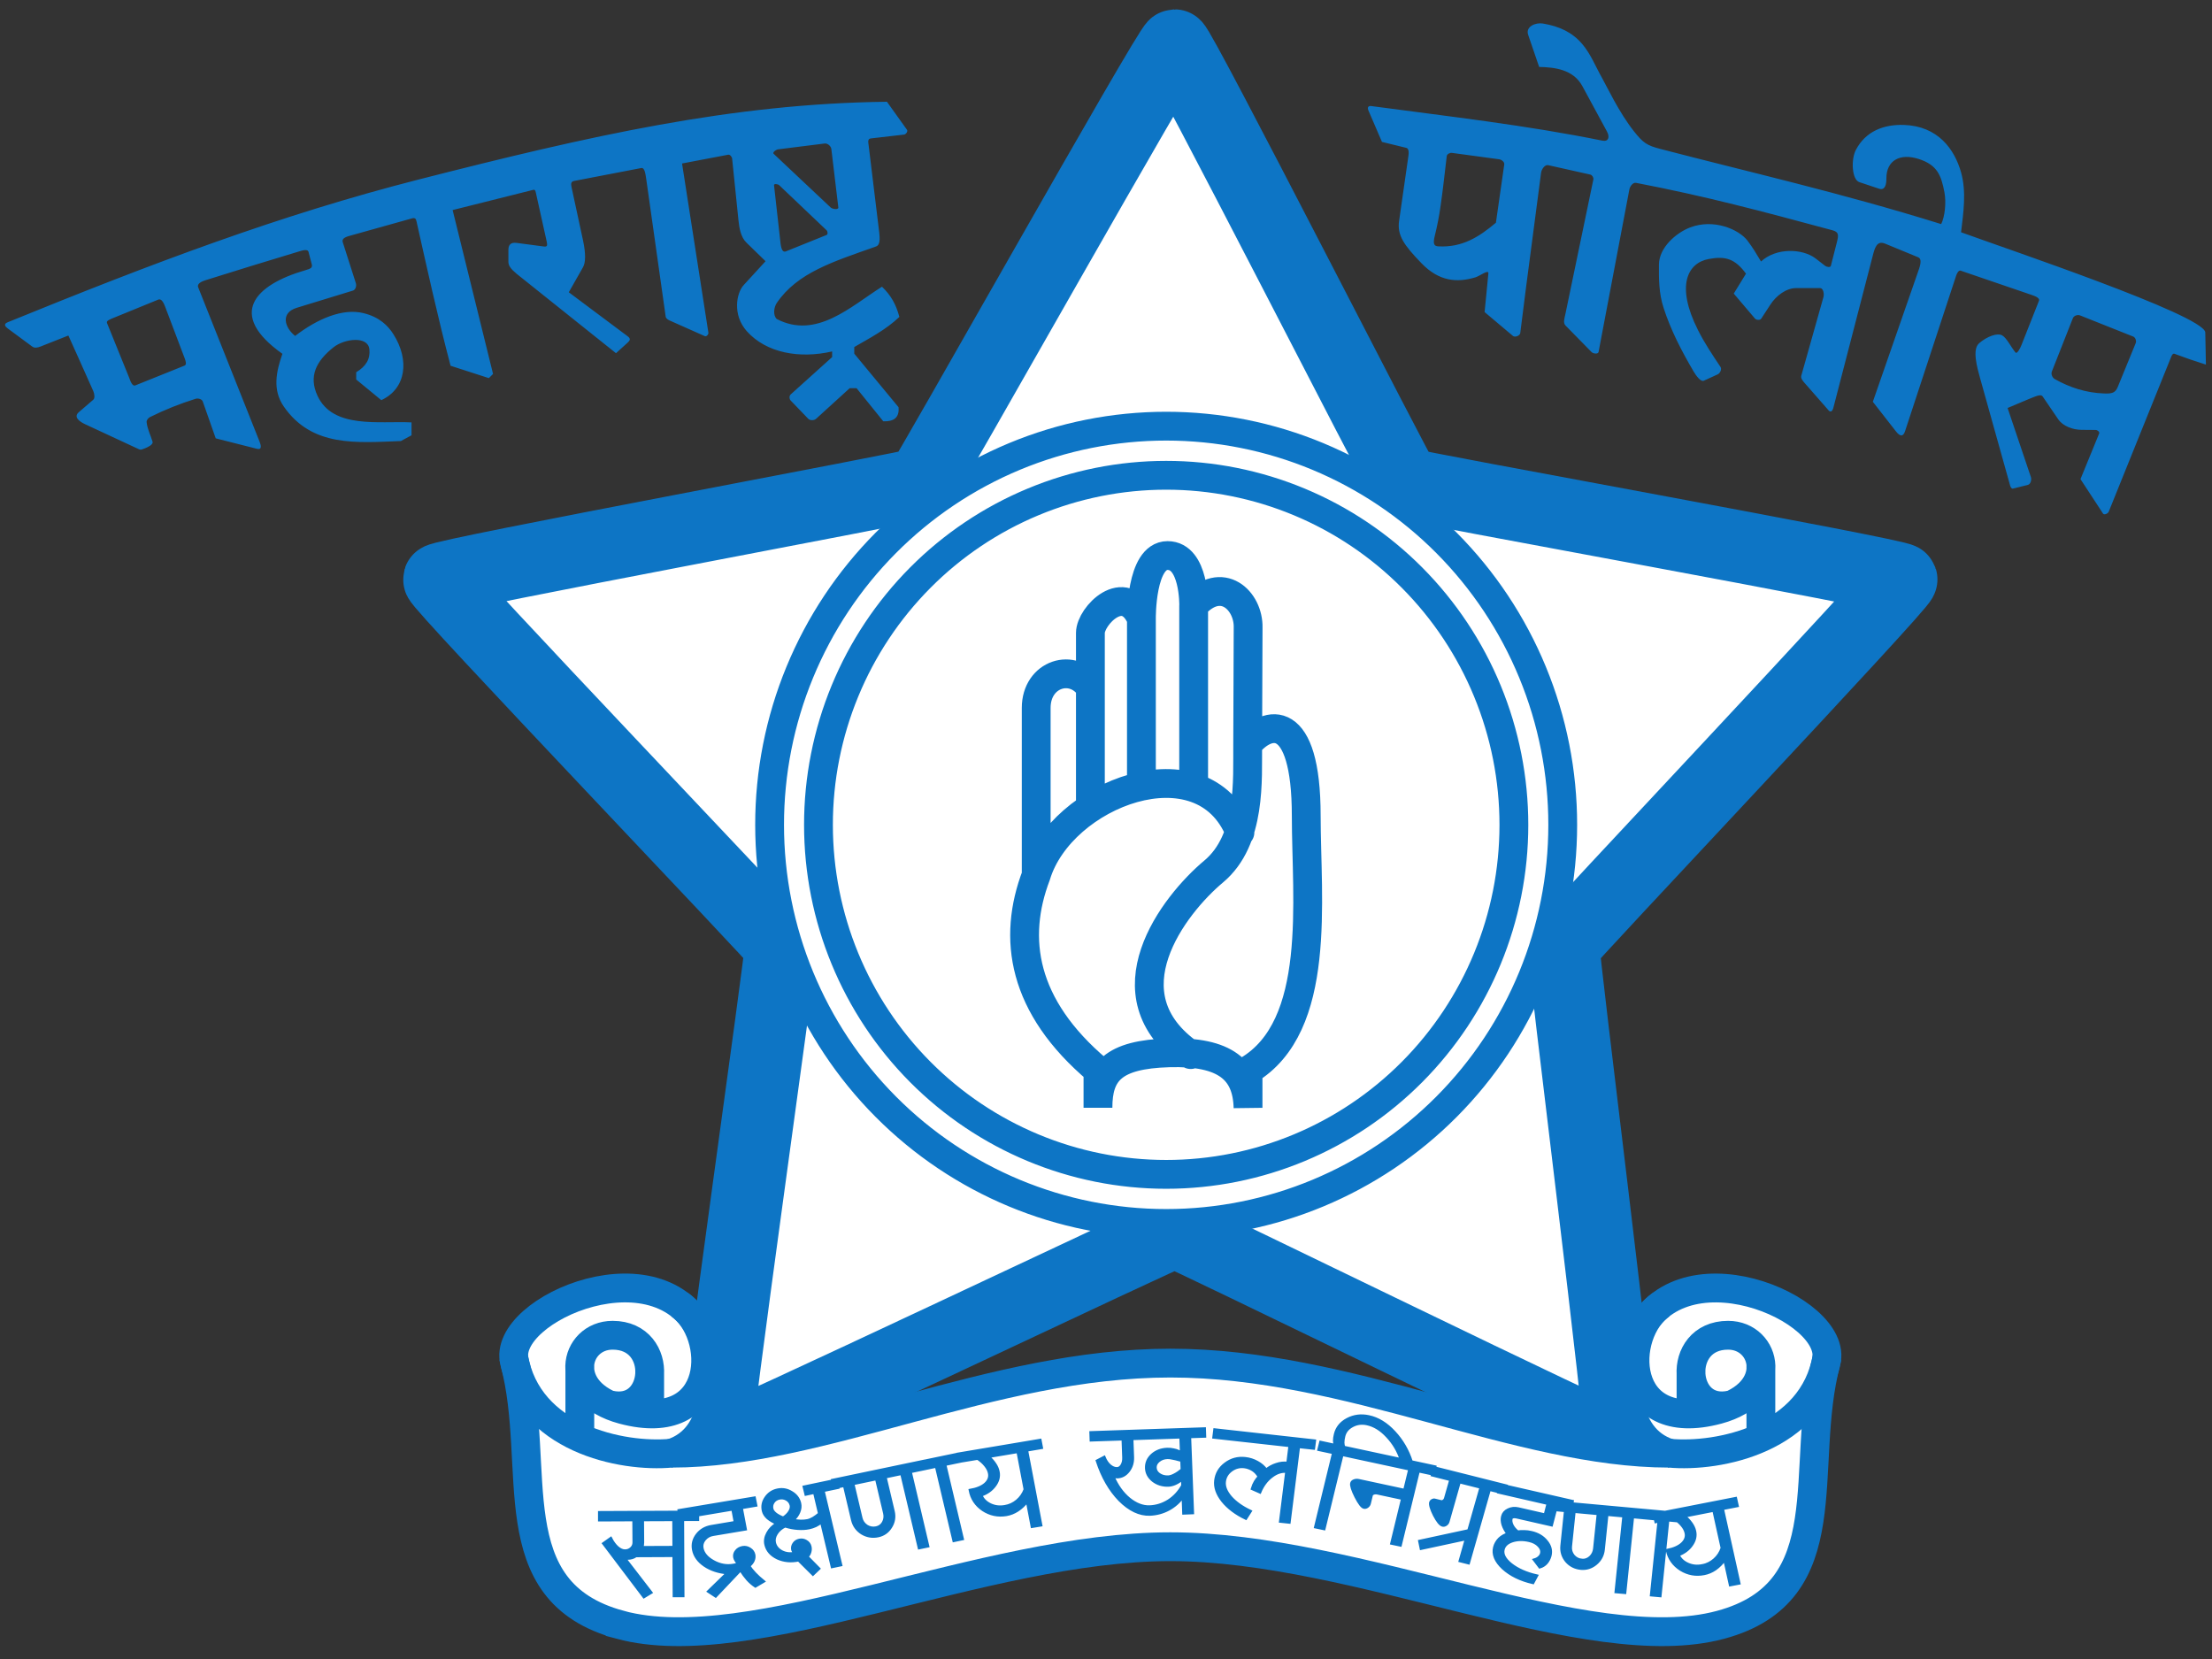
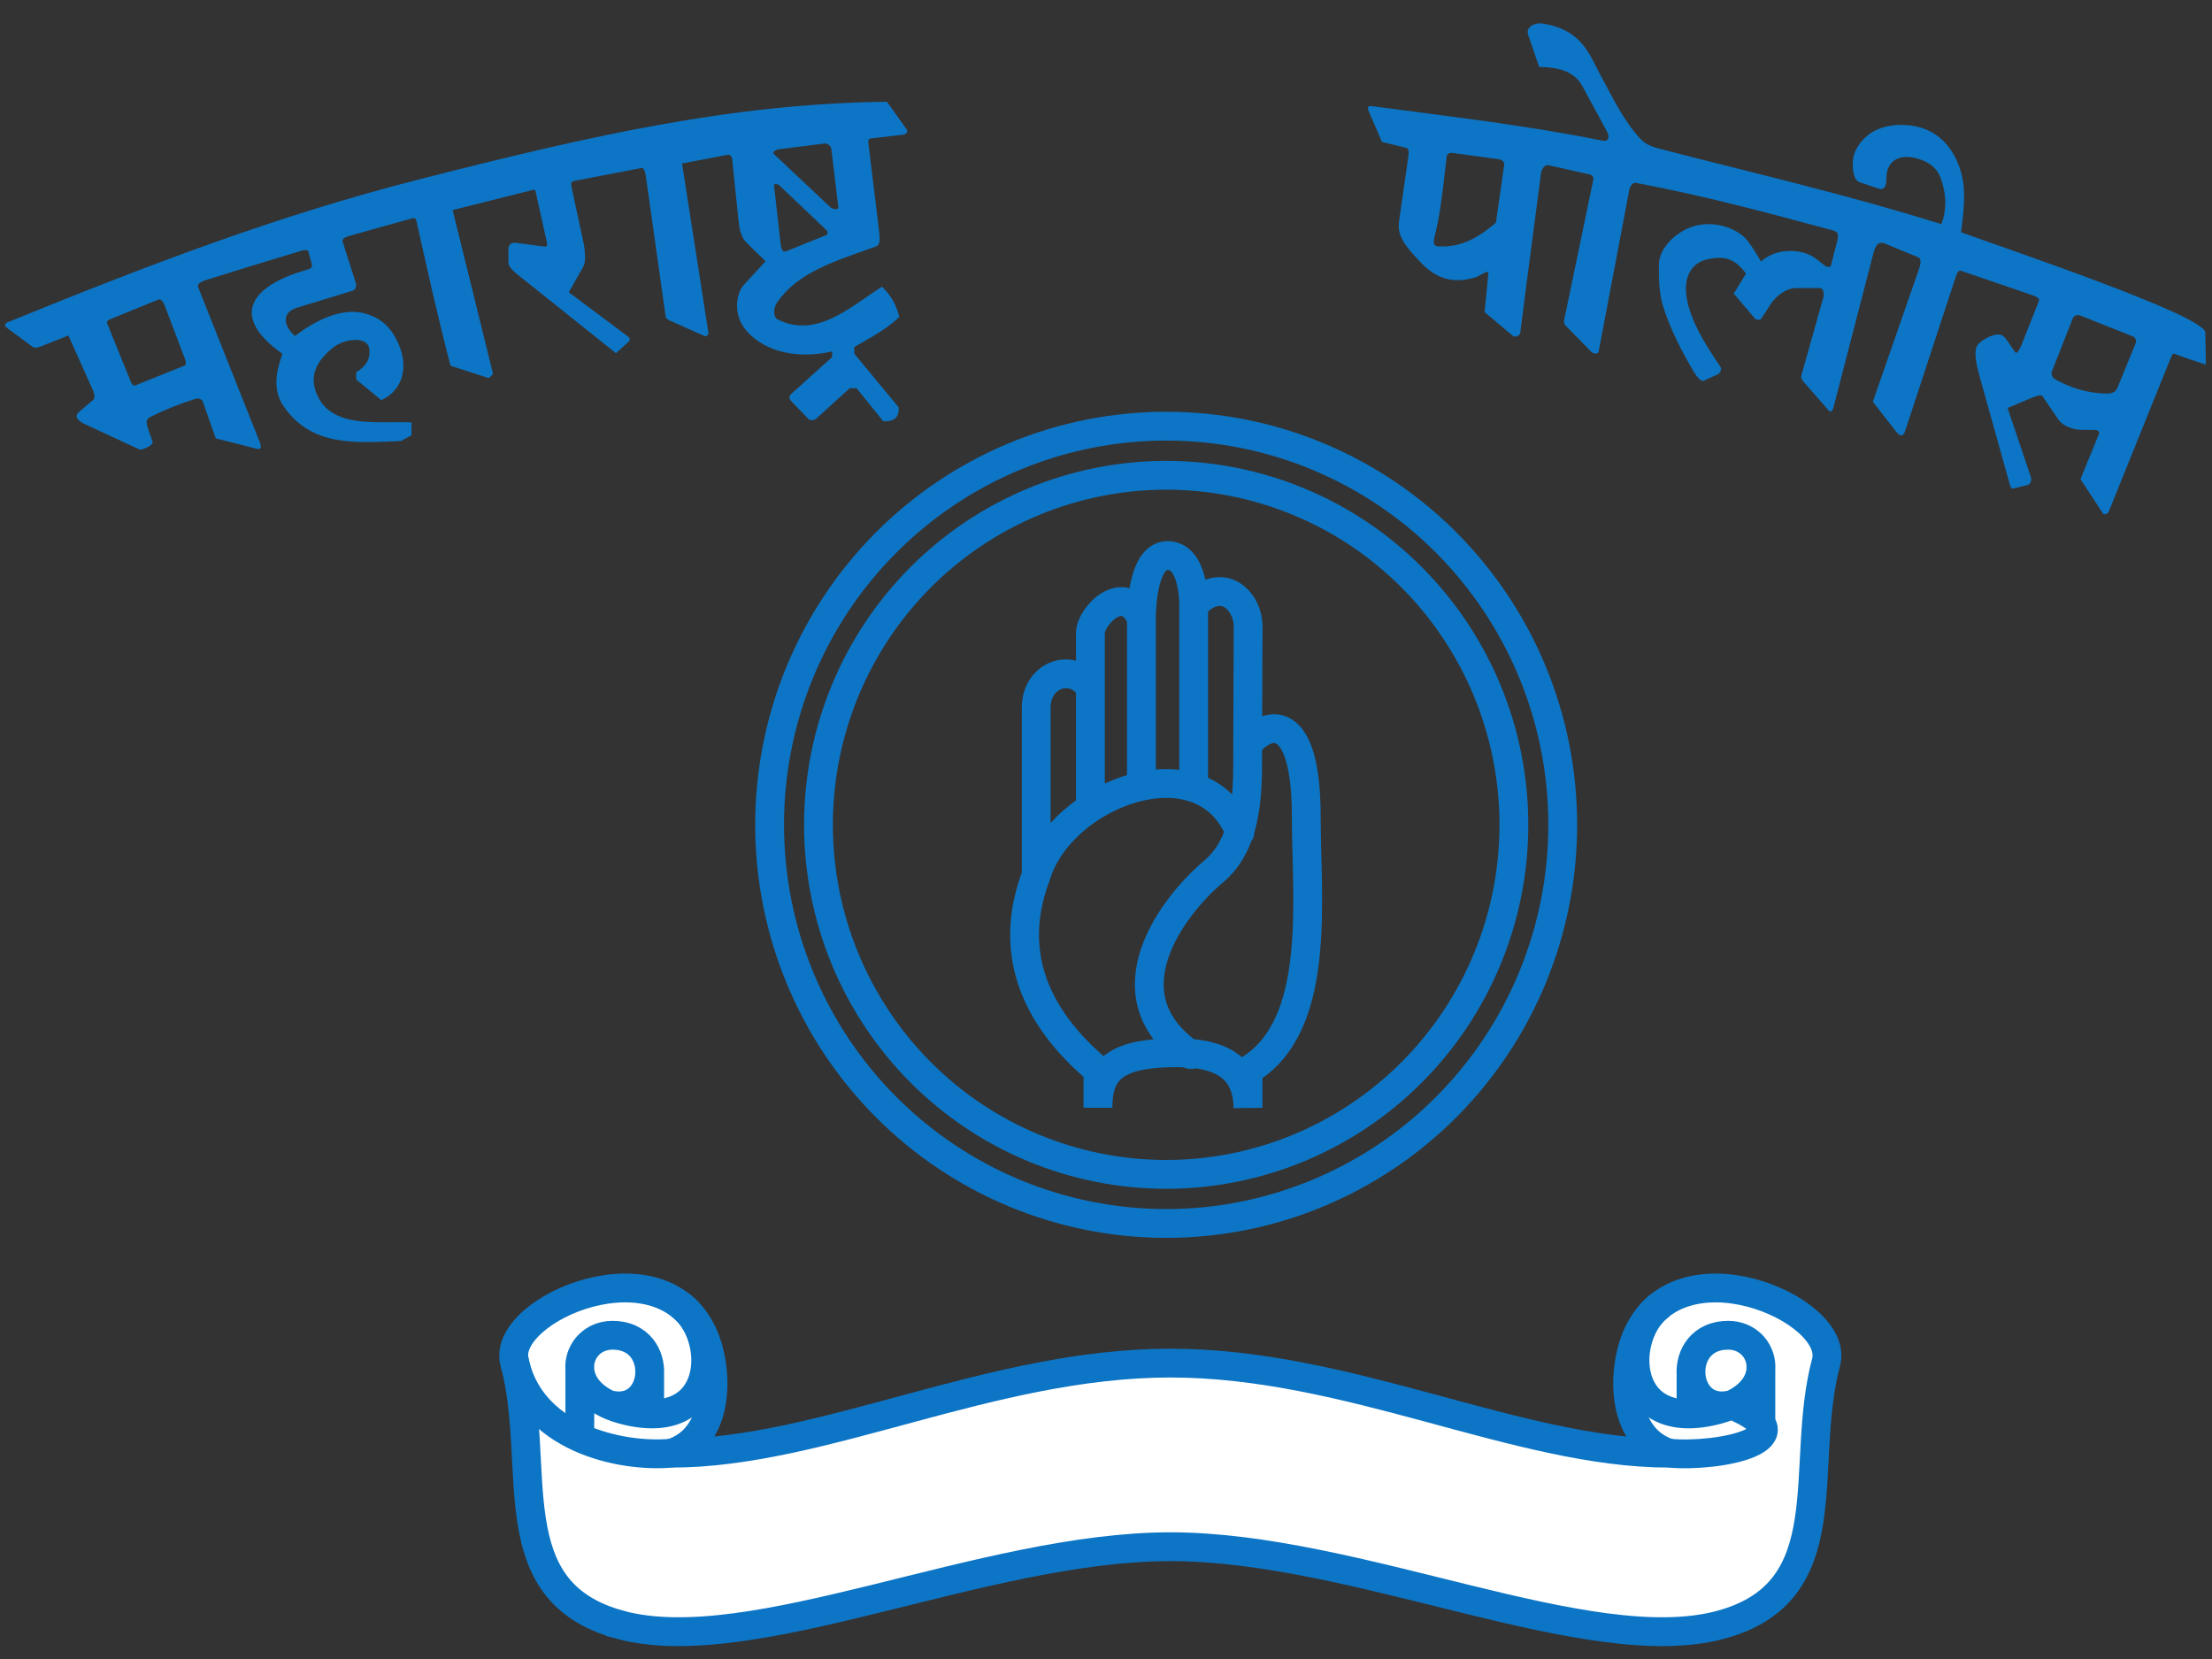
<svg xmlns="http://www.w3.org/2000/svg" width="88" height="66" viewBox="0 0 88 66" fill="none">
  <rect x="0" y="0" width="88" height="66" fill="#333333" stroke="none" />
  <g clip-path="url(#clip0_21_499)">
-     <path d="M64.448 57.423C64.289 57.542 46.932 49.009 46.734 49.009C46.532 49.009 28.658 57.538 28.491 57.423C28.329 57.31 31.119 37.825 31.06 37.635C30.998 37.441 17.41 23.245 17.469 23.049C17.527 22.86 36.489 19.349 36.649 19.233C36.811 19.111 46.531 1.809 46.733 1.805C46.93 1.801 55.738 19.116 55.897 19.234C56.062 19.355 75.579 22.857 75.645 23.05C75.71 23.237 62.267 37.449 62.205 37.636C62.142 37.831 64.608 57.3 64.445 57.424L64.448 57.423Z" fill="white" stroke="#0D75C5" stroke-width="2.864" stroke-linecap="round" stroke-linejoin="bevel" />
-     <path d="M60.227 32.815C60.227 36.503 58.769 40.039 56.175 42.647C53.581 45.255 50.062 46.72 46.394 46.72C42.725 46.72 39.206 45.255 36.612 42.647C34.018 40.039 32.561 36.503 32.561 32.815C32.56 30.989 32.918 29.18 33.613 27.493C34.308 25.806 35.327 24.273 36.612 22.981C37.896 21.69 39.421 20.666 41.099 19.967C42.778 19.268 44.577 18.908 46.394 18.908C48.21 18.908 50.009 19.268 51.688 19.967C53.366 20.666 54.891 21.69 56.175 22.981C57.46 24.273 58.479 25.806 59.174 27.493C59.869 29.18 60.227 30.989 60.227 32.815ZM62.17 32.815C62.17 37.021 60.508 41.054 57.549 44.028C54.59 47.002 50.578 48.673 46.394 48.673C42.209 48.673 38.197 47.002 35.238 44.028C32.279 41.054 30.617 37.021 30.617 32.815C30.616 30.732 31.024 28.669 31.817 26.745C32.61 24.821 33.772 23.073 35.237 21.6C36.702 20.127 38.441 18.959 40.356 18.161C42.27 17.364 44.322 16.954 46.394 16.954C48.465 16.954 50.517 17.364 52.431 18.161C54.346 18.959 56.085 20.127 57.55 21.6C59.015 23.073 60.177 24.821 60.97 26.745C61.763 28.669 62.171 30.732 62.17 32.815ZM47.487 24.091V31.246V24.091ZM45.409 24.61V31.214V24.61ZM43.379 27.36V31.989V27.36ZM49.636 29.619C49.622 30.988 49.797 33.405 48.283 34.671C46.691 36.003 43.934 39.569 47.369 41.955M41.223 34.819C42.21 31.564 47.843 29.414 49.328 33.116L41.223 34.819ZM43.68 44.071V42.579C40.657 40.032 40.269 37.324 41.223 34.82V28.164C41.223 26.794 42.706 26.345 43.379 27.36V25.18C43.379 24.501 44.753 23.09 45.409 24.61C45.409 24.61 45.376 22.101 46.45 22.101C47.525 22.101 47.489 24.092 47.489 24.092C48.596 22.859 49.681 23.889 49.654 24.971L49.636 29.619C50.403 28.652 51.966 28.267 51.966 32.46C51.966 35.778 52.606 40.827 49.651 42.579V44.072C49.613 42.571 48.745 41.819 46.506 41.884C44.269 41.947 43.68 42.652 43.68 44.071Z" fill="white" />
    <path d="M47.487 24.091V31.246M45.409 24.61V31.214M45.409 24.61C44.753 23.09 43.379 24.501 43.379 25.18V27.36M45.409 24.61C45.409 24.61 45.376 22.101 46.45 22.101C47.525 22.101 47.489 24.092 47.489 24.092C48.596 22.859 49.681 23.889 49.654 24.971L49.636 29.619M43.379 27.36V31.989M43.379 27.36C42.706 26.345 41.223 26.794 41.223 28.164V34.82C40.269 37.324 40.657 40.032 43.68 42.579V44.071C43.68 42.652 44.269 41.947 46.506 41.884C48.745 41.819 49.613 42.571 49.651 44.072V42.579C52.606 40.827 51.966 35.778 51.966 32.46C51.966 28.267 50.403 28.652 49.636 29.619M49.636 29.619C49.622 30.988 49.797 33.405 48.283 34.671C46.691 36.003 43.934 39.569 47.369 41.955M41.223 34.819C42.21 31.564 47.843 29.414 49.328 33.116M60.227 32.815C60.227 36.503 58.769 40.039 56.175 42.647C53.581 45.255 50.062 46.72 46.394 46.72C42.725 46.72 39.206 45.255 36.612 42.647C34.018 40.039 32.561 36.503 32.561 32.815C32.56 30.989 32.918 29.18 33.613 27.493C34.308 25.806 35.327 24.273 36.612 22.981C37.896 21.69 39.421 20.666 41.099 19.967C42.778 19.268 44.577 18.908 46.394 18.908C48.21 18.908 50.009 19.268 51.688 19.967C53.366 20.666 54.891 21.69 56.175 22.981C57.46 24.273 58.479 25.806 59.174 27.493C59.869 29.18 60.227 30.989 60.227 32.815ZM62.17 32.815C62.17 37.021 60.508 41.054 57.549 44.028C54.59 47.002 50.578 48.673 46.394 48.673C42.209 48.673 38.197 47.002 35.238 44.028C32.279 41.054 30.617 37.021 30.617 32.815C30.616 30.732 31.024 28.669 31.817 26.745C32.61 24.821 33.772 23.073 35.237 21.6C36.702 20.127 38.441 18.959 40.356 18.161C42.27 17.364 44.322 16.954 46.394 16.954C48.465 16.954 50.517 17.364 52.431 18.161C54.346 18.959 56.085 20.127 57.55 21.6C59.015 23.073 60.177 24.821 60.97 26.745C61.763 28.669 62.171 30.732 62.17 32.815Z" stroke="#0D75C5" stroke-width="1.146" stroke-linecap="round" stroke-linejoin="bevel" />
    <path d="M83.665 20.432L82.768 19.061L83.512 17.242C83.537 17.183 83.44 17.105 83.374 17.105L82.805 17.1C82.466 17.097 82.069 16.957 81.879 16.676L81.264 15.773C81.203 15.7 81.128 15.698 80.715 15.874L79.868 16.231L80.795 18.98C80.831 19.084 80.783 19.263 80.678 19.289L80.083 19.438C80.033 19.453 79.985 19.378 79.972 19.328L78.777 15.056C78.652 14.607 78.454 13.898 78.734 13.656C79.044 13.388 79.456 13.232 79.652 13.342C79.832 13.443 79.998 13.799 80.18 14.02C80.248 14.101 80.373 13.846 80.419 13.73L81.115 11.969C81.167 11.836 80.907 11.763 80.775 11.716L78.002 10.768C77.918 10.739 77.851 10.879 77.823 10.962L75.787 17.159C75.712 17.384 75.585 17.367 75.425 17.159L74.507 15.984L76.291 10.854C76.358 10.659 76.5 10.312 76.311 10.235L74.99 9.691C74.658 9.554 74.578 9.886 74.5 10.189L72.939 16.214C72.889 16.409 72.801 16.386 72.752 16.331L71.831 15.279C71.749 15.185 71.626 15.065 71.661 14.946L72.544 11.812C72.577 11.689 72.535 11.461 72.41 11.461H71.456C71.052 11.461 70.656 11.773 70.436 12.111L70.066 12.678C70.02 12.748 69.87 12.735 69.816 12.671L68.974 11.68L69.461 10.887C69.026 10.297 68.647 10.178 67.978 10.304C67.131 10.461 66.665 11.369 67.545 13.119C67.81 13.65 68.119 14.106 68.448 14.6C68.506 14.687 68.431 14.85 68.336 14.893L67.78 15.147C67.662 15.202 67.471 14.938 67.379 14.783C66.903 13.971 66.47 13.141 66.181 12.243C65.993 11.662 65.993 11.111 65.998 10.521C66.005 9.852 66.676 9.263 67.237 9.049C68.174 8.69 69.171 9.122 69.518 9.57C69.72 9.835 69.89 10.119 70.059 10.403C70.668 9.843 71.701 9.889 72.218 10.273L72.61 10.576C72.671 10.623 72.818 10.648 72.837 10.576L73.077 9.635C73.149 9.353 73.156 9.228 72.9 9.161C70.053 8.393 67.881 7.812 65.086 7.274C64.964 7.251 64.845 7.411 64.822 7.532L63.595 14.005C63.575 14.096 63.381 14.072 63.316 14.005L62.277 12.946C62.172 12.838 62.248 12.639 62.277 12.489L63.389 7.138C63.403 7.065 63.342 6.963 63.27 6.946L61.592 6.571C61.459 6.542 61.328 6.733 61.309 6.87C61.111 8.381 60.91 9.893 60.714 11.405C60.633 12.021 60.558 12.637 60.48 13.253C60.466 13.357 60.268 13.432 60.189 13.364L59.062 12.415L59.212 10.878C59.231 10.699 58.871 10.98 58.701 11.032C57.959 11.256 57.249 11.195 56.551 10.473C55.852 9.751 55.578 9.36 55.66 8.79L56.021 6.273C56.041 6.143 56.076 5.915 55.949 5.883L54.979 5.646L54.431 4.373C54.405 4.308 54.403 4.187 54.581 4.223C57.645 4.634 60.714 4.98 63.745 5.595C63.995 5.645 64.048 5.449 63.93 5.232L62.95 3.424C62.583 2.749 61.824 2.677 61.232 2.663L60.795 1.386C60.68 1.052 61.098 0.888 61.381 0.936C62.045 1.048 62.547 1.287 62.94 1.744C63.283 2.143 63.477 2.65 63.738 3.108C63.899 3.389 64.406 4.472 65.002 5.222C65.374 5.693 65.526 5.789 66.066 5.928C69.609 6.853 73.222 7.668 77.226 8.915C77.37 8.623 77.435 8.067 77.354 7.644C77.226 6.978 77.074 6.566 76.34 6.327C75.589 6.082 75.042 6.38 75.046 7.103C75.048 7.316 75.003 7.59 74.754 7.507L73.97 7.246C73.674 7.15 73.629 6.349 73.833 5.962C74.225 5.214 74.95 4.946 75.738 4.97C77.094 5.014 77.755 5.93 78.017 6.857C78.237 7.643 78.108 8.462 78.017 9.24C79.829 9.902 87.604 12.514 87.732 13.213L87.758 14.505C87.335 14.373 86.915 14.228 86.5 14.072C86.465 14.063 86.423 14.079 86.377 14.194L83.892 20.355C83.862 20.432 83.71 20.501 83.665 20.432ZM83.7 15.653C84.022 15.665 84.152 15.636 84.253 15.389L84.966 13.648C85 13.562 84.953 13.424 84.867 13.39L82.746 12.546C82.654 12.509 82.504 12.56 82.467 12.654L81.627 14.785C81.59 14.883 81.649 15.027 81.74 15.078C82.356 15.425 82.996 15.627 83.7 15.653ZM59.512 8.861L59.844 6.54C59.858 6.445 59.737 6.349 59.642 6.337L57.761 6.082C57.682 6.071 57.567 6.129 57.556 6.209C57.474 6.872 57.408 7.537 57.31 8.197C57.256 8.587 57.181 8.974 57.086 9.357C56.986 9.739 57.072 9.793 57.226 9.801C58.176 9.853 58.851 9.418 59.511 8.861H59.512ZM5.527 17.872L3.387 16.877C3.174 16.779 2.909 16.595 3.133 16.4L3.713 15.9C3.782 15.839 3.757 15.665 3.713 15.563C3.374 14.794 2.72 13.348 2.72 13.348L1.613 13.786C1.49 13.834 1.375 13.856 1.281 13.786L0.308 13.067C0.204 12.99 0.132 12.891 0.3 12.823C6.052 10.477 11.118 8.557 16.646 7.144C23.528 5.388 29.116 4.122 35.285 4.048L36.083 5.164C36.127 5.224 36.04 5.345 35.968 5.354L34.645 5.507C34.548 5.519 34.533 5.592 34.544 5.673L34.979 9.254C35.033 9.704 34.936 9.776 34.839 9.81C33.16 10.405 31.726 10.842 30.902 12.053C30.784 12.228 30.747 12.547 30.902 12.691C32.475 13.51 33.842 12.193 35.088 11.406C35.459 11.763 35.649 12.123 35.78 12.607C35.252 13.112 34.611 13.444 33.985 13.806V14.07L35.746 16.199C35.789 16.636 35.532 16.775 35.139 16.76L34.077 15.444H33.803L32.464 16.663C32.389 16.731 32.229 16.735 32.157 16.663L31.454 15.932C31.397 15.874 31.395 15.746 31.454 15.693L33.105 14.206V13.981C31.799 14.281 30.487 14.04 29.713 13.18C29.119 12.514 29.308 11.645 29.582 11.346L30.456 10.392L29.694 9.651C29.466 9.428 29.409 9.066 29.377 8.751L29.127 6.315C29.12 6.241 29.044 6.141 28.968 6.155L27.134 6.504L28.182 13.238C28.192 13.302 28.104 13.4 28.045 13.375L26.665 12.761C26.59 12.729 26.495 12.678 26.483 12.597L25.72 7.199C25.677 6.896 25.648 6.658 25.506 6.686L22.839 7.199C22.709 7.225 22.709 7.314 22.74 7.458L23.197 9.576C23.305 10.08 23.301 10.445 23.194 10.631L22.628 11.627L24.959 13.37C25.118 13.482 25.055 13.553 24.959 13.64L24.506 14.051L20.562 10.9C20.317 10.696 20.226 10.57 20.226 10.416V9.939C20.226 9.749 20.312 9.629 20.558 9.664L21.64 9.807C21.764 9.823 21.784 9.773 21.753 9.624L21.315 7.651C21.298 7.575 21.275 7.538 21.217 7.552L18.007 8.357L19.615 14.877L19.449 15.043L17.925 14.551C17.406 12.584 16.954 10.514 16.57 8.806C16.55 8.712 16.52 8.65 16.382 8.69L13.896 9.386C13.676 9.446 13.6 9.523 13.636 9.635L14.156 11.263C14.193 11.385 14.141 11.53 14.04 11.561L11.803 12.246C11.145 12.45 11.327 13.036 11.741 13.364C12.627 12.683 13.633 12.251 14.463 12.458C15.094 12.613 15.434 12.956 15.645 13.287C16.305 14.323 16.159 15.462 15.169 15.919L14.171 15.098V14.808C14.561 14.575 14.736 14.281 14.695 13.894C14.638 13.352 13.698 13.474 13.271 13.814C12.567 14.373 12.275 14.975 12.63 15.743C13.245 17.075 15.078 16.741 16.372 16.804V17.317L15.947 17.546C14.167 17.613 12.419 17.79 11.295 16.18C10.822 15.504 10.996 14.764 11.235 14.076C9.011 12.499 10.143 11.333 12.135 10.754C12.35 10.693 12.438 10.656 12.404 10.519L12.274 10.023C12.239 9.886 12.001 9.971 11.831 10.023C10.61 10.391 9.389 10.766 8.172 11.149C7.927 11.226 7.843 11.326 7.883 11.427L10.33 17.578C10.384 17.715 10.429 17.908 10.224 17.855L8.582 17.439L8.067 15.973C8.034 15.877 7.882 15.835 7.785 15.864C7.162 16.058 6.555 16.301 5.97 16.591C5.898 16.626 5.826 16.713 5.833 16.794C5.86 17.064 5.991 17.312 6.069 17.572C6.091 17.644 6.017 17.752 5.652 17.878C5.632 17.886 5.611 17.889 5.59 17.888C5.568 17.886 5.547 17.881 5.528 17.871L5.527 17.872ZM7.344 14.544C7.439 14.504 7.381 14.346 7.344 14.246L6.562 12.181C6.476 11.958 6.39 11.883 6.297 11.919L4.436 12.679C4.248 12.756 4.238 12.807 4.26 12.858L5.14 15.03C5.186 15.148 5.258 15.384 5.387 15.331L7.344 14.544ZM32.884 9.348C32.942 9.325 32.929 9.204 32.884 9.161L30.998 7.367C30.948 7.321 30.784 7.299 30.793 7.367L31.035 9.526C31.057 9.721 31.078 10.077 31.266 10L32.884 9.348ZM33.351 8.251L33.074 5.931C33.063 5.815 32.923 5.694 32.809 5.709L30.957 5.941C30.875 5.952 30.718 6.061 30.778 6.119L33.044 8.252C33.118 8.324 33.364 8.354 33.351 8.251Z" fill="#0D75C5" />
    <path d="M24.671 64.638C19.764 63.317 21.585 58.37 20.471 54.185C19.905 52.067 26.497 49.242 28.062 53.306C28.567 54.62 28.64 57.191 26.713 57.812C32.725 57.812 39.427 54.228 46.561 54.228C53.693 54.228 60.394 57.812 66.405 57.812C64.48 57.191 64.55 54.617 65.057 53.306C66.623 49.243 73.214 52.067 72.648 54.187C71.534 58.37 73.355 63.318 68.45 64.64C63.208 66.052 54.015 61.533 46.56 61.533C39.103 61.533 29.913 66.052 24.671 64.64V64.638Z" fill="white" stroke="#0D75C5" stroke-width="1.146" />
-     <path d="M67.274 54.503V56.225M70.053 54.324V57.141M66.093 51.895C64.425 53.043 64.455 57.128 68.344 56.08C70.838 55.407 70.283 53.12 68.749 53.12C66.637 53.12 66.888 56.345 68.873 55.886M72.684 53.992C72.129 57.23 68.386 57.996 66.406 57.812M25.846 54.502V56.225M23.067 54.324V57.141M27.027 51.895C28.694 53.043 28.665 57.128 24.776 56.08C22.282 55.407 22.836 53.12 24.372 53.12C26.482 53.12 26.231 56.345 24.248 55.886M20.435 53.992C20.991 57.23 24.733 57.996 26.713 57.812" stroke="#0D75C5" stroke-width="1.146" />
-     <path d="M67.727 62.285C67.907 62.249 68.066 62.17 68.206 62.047C68.348 61.922 68.449 61.767 68.509 61.585L68.178 60.087L67.002 60.318C67.112 60.402 67.203 60.496 67.276 60.6C67.35 60.702 67.399 60.806 67.422 60.914C67.465 61.103 67.422 61.287 67.295 61.465C67.172 61.642 66.995 61.773 66.764 61.86C66.836 62.023 66.963 62.145 67.144 62.225C67.325 62.306 67.519 62.325 67.727 62.283V62.285ZM65.874 60.54L65.809 60.245L69.05 59.61L69.115 59.904L68.526 60.019L69.184 62.985L68.835 63.052L68.613 62.044C68.504 62.195 68.379 62.32 68.239 62.419C68.1 62.514 67.953 62.577 67.797 62.606C67.465 62.672 67.154 62.616 66.865 62.438C66.578 62.255 66.399 62.001 66.327 61.676C66.59 61.624 66.79 61.536 66.924 61.41C67.059 61.281 67.109 61.139 67.074 60.982C67.051 60.878 66.998 60.776 66.914 60.678C66.829 60.575 66.72 60.482 66.587 60.399L65.874 60.54ZM65.407 60.386L65.439 60.087L66.988 60.229L66.959 60.527L66.354 60.471L66.044 63.486L65.695 63.454L66.005 60.441L65.407 60.386ZM62.928 62.069C63.055 62.08 63.168 62.041 63.266 61.953C63.364 61.861 63.42 61.748 63.435 61.611L63.579 60.219L62.627 60.132L62.482 61.525C62.469 61.66 62.504 61.781 62.589 61.89C62.678 61.996 62.791 62.055 62.928 62.068V62.069ZM62.895 62.397C62.658 62.374 62.465 62.276 62.316 62.102C62.171 61.925 62.11 61.722 62.133 61.492L62.277 60.1L61.87 60.062L61.901 59.765L65.581 60.1L65.552 60.399L64.953 60.344L64.643 63.358L64.288 63.327L64.599 60.312L63.932 60.251L63.788 61.644C63.765 61.873 63.664 62.061 63.485 62.21C63.31 62.354 63.113 62.416 62.894 62.397H62.895ZM59.619 59.364L59.693 59.074L62.553 59.727L62.478 60.017L61.926 59.893L61.724 60.669L60.316 60.348C60.271 60.338 60.228 60.339 60.189 60.349C60.15 60.361 60.127 60.38 60.12 60.406C60.097 60.493 60.111 60.585 60.159 60.682C60.207 60.778 60.281 60.865 60.381 60.943C60.461 60.93 60.546 60.925 60.636 60.929C60.731 60.93 60.826 60.942 60.922 60.965C61.18 61.023 61.38 61.142 61.524 61.323C61.671 61.5 61.719 61.689 61.668 61.89C61.639 62.001 61.589 62.097 61.517 62.18C61.444 62.259 61.358 62.313 61.257 62.342L61.04 62.056C61.114 62.035 61.176 62.003 61.224 61.959C61.275 61.915 61.307 61.866 61.322 61.812C61.351 61.701 61.318 61.596 61.222 61.495C61.128 61.394 61 61.326 60.838 61.29C60.59 61.233 60.364 61.238 60.161 61.304C59.962 61.371 59.843 61.481 59.804 61.635C59.753 61.832 59.857 62.034 60.117 62.241C60.377 62.444 60.716 62.594 61.133 62.69L60.986 62.965C60.494 62.852 60.097 62.659 59.796 62.385C59.499 62.107 59.386 61.831 59.457 61.555C59.49 61.43 59.553 61.319 59.646 61.223C59.744 61.129 59.86 61.063 59.993 61.026C59.9 60.905 59.833 60.783 59.792 60.66C59.754 60.538 59.748 60.427 59.775 60.326C59.804 60.21 59.879 60.123 60 60.065C60.125 60.004 60.258 59.99 60.4 60.022L61.468 60.266L61.584 59.815L59.619 59.364ZM56.981 58.682L57.063 58.392L59.918 59.11L59.835 59.4L59.255 59.256L58.422 62.18L58.085 62.095L58.334 61.217L56.536 61.603L56.476 61.313L58.427 60.892L58.917 59.17L58.059 58.954L57.611 60.528C57.597 60.579 57.567 60.62 57.522 60.65C57.477 60.68 57.432 60.689 57.388 60.678C57.298 60.655 57.19 60.521 57.062 60.276C56.938 60.027 56.889 59.858 56.914 59.768C56.924 59.736 56.946 59.711 56.981 59.691C57.015 59.672 57.05 59.667 57.083 59.677L57.324 59.736C57.363 59.746 57.398 59.737 57.431 59.712C57.468 59.686 57.492 59.651 57.505 59.605L57.715 58.867L56.981 58.682ZM53.771 59.009C53.782 58.964 53.815 58.93 53.872 58.908C53.928 58.886 53.989 58.883 54.054 58.896L55.878 59.288L56.083 58.447L53.846 57.965L53.915 57.672L57.086 58.353L57.014 58.646L56.429 58.52L55.711 61.471L55.364 61.398L55.797 59.614L54.799 59.4C54.743 59.388 54.691 59.39 54.644 59.408C54.596 59.425 54.568 59.45 54.56 59.482L54.481 59.808C54.469 59.861 54.44 59.903 54.396 59.934C54.352 59.966 54.307 59.977 54.263 59.967C54.183 59.95 54.076 59.809 53.94 59.544C53.805 59.276 53.749 59.097 53.771 59.009ZM52.466 57.669L52.539 57.376L53.123 57.502C53.102 57.456 53.089 57.395 53.086 57.319C53.086 57.244 53.098 57.158 53.122 57.061C53.185 56.801 53.346 56.602 53.604 56.466C53.866 56.329 54.15 56.292 54.454 56.358C54.816 56.434 55.153 56.64 55.464 56.975C55.776 57.309 56.005 57.703 56.152 58.159L55.742 58.071C55.625 57.717 55.441 57.408 55.19 57.142C54.943 56.873 54.673 56.706 54.383 56.644C54.173 56.599 53.978 56.625 53.797 56.723C53.618 56.819 53.507 56.955 53.464 57.133C53.44 57.231 53.428 57.317 53.428 57.393C53.431 57.468 53.443 57.529 53.465 57.575L54.055 57.702L53.983 57.995L53.394 57.867L52.676 60.82L52.334 60.748L53.052 57.794L52.466 57.669ZM48.287 57.178L48.325 56.879L52.299 57.321L52.261 57.618L51.664 57.553L51.289 60.56L50.94 60.523L51.188 58.54C50.984 58.518 50.783 58.584 50.586 58.737C50.389 58.886 50.234 59.093 50.123 59.36L49.818 59.225C49.849 59.121 49.889 59.028 49.938 58.947C49.988 58.865 50.039 58.8 50.091 58.752C50.03 58.638 49.948 58.547 49.843 58.477C49.737 58.41 49.622 58.368 49.499 58.353C49.306 58.332 49.133 58.379 48.98 58.493C48.826 58.607 48.737 58.755 48.714 58.937C48.689 59.135 48.77 59.343 48.957 59.562C49.147 59.778 49.409 59.964 49.743 60.122L49.563 60.405C49.169 60.216 48.861 59.984 48.639 59.709C48.421 59.432 48.328 59.161 48.361 58.896C48.395 58.622 48.526 58.401 48.755 58.232C48.986 58.059 49.249 57.989 49.541 58.022C49.713 58.041 49.873 58.092 50.019 58.175C50.166 58.255 50.283 58.357 50.371 58.48C50.491 58.38 50.626 58.306 50.775 58.259C50.923 58.208 51.075 58.191 51.23 58.208L51.316 57.514L48.287 57.178ZM45.735 59.943C46.001 59.934 46.251 59.855 46.486 59.709C46.722 59.557 46.909 59.353 47.049 59.099L47.039 58.835C46.949 58.914 46.856 58.976 46.759 59.019C46.664 59.062 46.573 59.085 46.484 59.089C46.248 59.096 46.043 59.033 45.871 58.899C45.703 58.764 45.615 58.599 45.608 58.403C45.601 58.202 45.675 58.03 45.832 57.885C45.994 57.74 46.193 57.663 46.43 57.654C46.518 57.651 46.602 57.658 46.681 57.676C46.76 57.69 46.829 57.712 46.89 57.74L46.904 58.073C46.811 58.047 46.724 58.027 46.645 58.013C46.568 57.995 46.5 57.987 46.443 57.989C46.305 57.994 46.188 58.036 46.092 58.117C45.999 58.194 45.954 58.285 45.959 58.391C45.963 58.497 46.014 58.585 46.112 58.655C46.214 58.726 46.334 58.759 46.473 58.754C46.547 58.751 46.631 58.724 46.724 58.675C46.822 58.625 46.923 58.557 47.026 58.47L46.975 57.171L45.033 57.236L45.06 57.97C45.068 58.183 45.011 58.367 44.89 58.522C44.771 58.673 44.626 58.751 44.452 58.757C44.421 58.758 44.388 58.755 44.356 58.75C44.324 58.745 44.297 58.737 44.275 58.728C44.435 59.105 44.648 59.405 44.916 59.627C45.186 59.847 45.459 59.953 45.735 59.943ZM43.406 57.291L43.396 56.992L47.919 56.839L47.929 57.139L47.33 57.159L47.446 60.185L47.089 60.199L47.065 59.535C46.916 59.746 46.726 59.915 46.493 60.042C46.26 60.167 46.011 60.234 45.745 60.244C45.336 60.258 44.935 60.067 44.543 59.674C44.157 59.277 43.858 58.758 43.649 58.118L43.926 57.974C43.984 58.116 44.059 58.227 44.151 58.307C44.247 58.387 44.343 58.426 44.438 58.423C44.519 58.42 44.584 58.376 44.634 58.291C44.684 58.206 44.707 58.103 44.702 57.983L44.675 57.249L43.406 57.291ZM39.974 59.932C40.156 59.903 40.318 59.828 40.461 59.709C40.607 59.586 40.713 59.435 40.779 59.255L40.494 57.75L39.312 57.949C39.418 58.035 39.506 58.132 39.577 58.239C39.648 58.342 39.693 58.448 39.713 58.556C39.75 58.747 39.701 58.929 39.569 59.103C39.44 59.277 39.259 59.404 39.026 59.483C39.093 59.648 39.216 59.773 39.394 59.859C39.572 59.944 39.765 59.968 39.974 59.932ZM38.176 58.138L38.121 57.844L41.38 57.297L41.436 57.591L40.844 57.692L41.41 60.673L41.059 60.73L40.867 59.719C40.755 59.865 40.627 59.986 40.482 60.081C40.342 60.172 40.193 60.231 40.035 60.258C39.701 60.314 39.392 60.249 39.108 60.064C38.827 59.874 38.656 59.615 38.594 59.288C38.859 59.243 39.061 59.16 39.201 59.038C39.338 58.913 39.392 58.772 39.362 58.615C39.343 58.51 39.293 58.407 39.212 58.306C39.131 58.2 39.025 58.104 38.893 58.019L38.176 58.138ZM36.661 58.458L36.593 58.165L38.112 57.848L38.182 58.14L37.59 58.263L38.289 61.22L37.947 61.292L37.248 58.334L36.661 58.458ZM34.858 60.779C34.983 60.753 35.078 60.684 35.141 60.572C35.205 60.456 35.221 60.331 35.19 60.199L34.867 58.832L33.933 59.028L34.256 60.393C34.287 60.527 34.361 60.632 34.477 60.711C34.596 60.785 34.723 60.807 34.858 60.779ZM34.935 61.101C34.704 61.149 34.488 61.112 34.288 60.991C34.092 60.865 33.967 60.69 33.913 60.464L33.591 59.099L33.191 59.182L33.122 58.889L36.733 58.134L36.802 58.428L36.216 58.551L36.913 61.508L36.567 61.58L35.868 58.623L35.215 58.76L35.538 60.126C35.591 60.35 35.556 60.558 35.434 60.75C35.316 60.939 35.149 61.056 34.935 61.101ZM31.156 60.391C31.27 60.318 31.355 60.235 31.413 60.141C31.471 60.047 31.49 59.959 31.471 59.878C31.446 59.777 31.388 59.7 31.296 59.647C31.204 59.595 31.106 59.58 31.002 59.602C30.898 59.624 30.818 59.676 30.761 59.761C30.705 59.844 30.689 59.936 30.713 60.036C30.728 60.098 30.773 60.161 30.85 60.224C30.927 60.285 31.029 60.34 31.156 60.389V60.391ZM32.06 59.447L31.989 59.154L33.265 58.886L33.334 59.179L32.748 59.302L33.451 62.257L33.105 62.329L32.679 60.546C32.614 60.603 32.538 60.653 32.454 60.695C32.372 60.733 32.284 60.762 32.191 60.782C32.056 60.81 31.908 60.819 31.745 60.808C31.584 60.799 31.413 60.766 31.233 60.711C31.083 60.783 30.968 60.882 30.889 61.008C30.811 61.133 30.785 61.257 30.814 61.378C30.85 61.531 30.947 61.649 31.104 61.732C31.261 61.811 31.433 61.831 31.62 61.792L31.556 61.707C31.545 61.686 31.537 61.669 31.533 61.657C31.514 61.573 31.53 61.492 31.581 61.416C31.632 61.34 31.705 61.292 31.801 61.272C31.898 61.252 31.987 61.268 32.068 61.318C32.152 61.366 32.205 61.435 32.227 61.526C32.245 61.601 32.242 61.675 32.22 61.748C32.201 61.82 32.162 61.88 32.105 61.927L32.576 62.405L32.341 62.629L31.771 62.063C31.467 62.127 31.187 62.1 30.93 61.983C30.677 61.862 30.522 61.685 30.466 61.45C30.431 61.301 30.455 61.149 30.539 60.995C30.621 60.84 30.748 60.711 30.92 60.608C30.77 60.547 30.646 60.474 30.546 60.391C30.45 60.304 30.39 60.211 30.366 60.111C30.321 59.925 30.354 59.751 30.465 59.588C30.578 59.421 30.733 59.316 30.93 59.275C31.126 59.233 31.311 59.265 31.485 59.372C31.662 59.475 31.773 59.619 31.817 59.804C31.844 59.919 31.832 60.035 31.781 60.155C31.733 60.274 31.653 60.381 31.542 60.477C31.648 60.499 31.751 60.512 31.851 60.515C31.953 60.517 32.043 60.509 32.123 60.493C32.199 60.477 32.277 60.445 32.356 60.398C32.435 60.35 32.517 60.29 32.601 60.219L32.402 59.374L32.06 59.447ZM27.066 60.388L27.012 60.092L30.013 59.591L30.071 59.885L29.494 59.983L29.655 60.833L28.368 61.049C28.226 61.072 28.111 61.139 28.023 61.248C27.939 61.354 27.908 61.468 27.932 61.593C27.972 61.802 28.12 61.979 28.378 62.122C28.638 62.266 28.904 62.314 29.176 62.267C29.221 62.26 29.261 62.251 29.295 62.238C29.332 62.226 29.36 62.213 29.38 62.2C29.337 62.163 29.302 62.122 29.276 62.079C29.25 62.036 29.233 61.995 29.225 61.956C29.208 61.864 29.23 61.781 29.292 61.706C29.352 61.629 29.437 61.581 29.546 61.562C29.65 61.545 29.745 61.566 29.833 61.626C29.922 61.682 29.976 61.76 29.995 61.858C30.009 61.934 29.999 62.011 29.964 62.09C29.928 62.167 29.87 62.236 29.791 62.298C29.854 62.395 29.934 62.497 30.034 62.602C30.132 62.705 30.245 62.808 30.373 62.912L30.052 63.102C29.945 63.032 29.842 62.943 29.742 62.834C29.646 62.725 29.552 62.599 29.461 62.454L28.471 63.499L28.186 63.312L28.944 62.575C28.588 62.544 28.285 62.445 28.035 62.277C27.783 62.106 27.634 61.897 27.587 61.651C27.546 61.435 27.595 61.237 27.733 61.057C27.875 60.874 28.067 60.763 28.308 60.724L29.248 60.565L29.15 60.038L27.066 60.388ZM23.848 60.471V60.171L27.758 60.154V60.454L27.159 60.455L27.173 63.485L26.818 63.486L26.809 61.887L25.301 61.894C25.205 61.962 25.095 61.995 24.972 61.995C24.943 61.995 24.915 61.992 24.886 61.986C24.862 61.979 24.842 61.972 24.828 61.966L25.899 63.355L25.617 63.526L24.013 61.405L24.298 61.203C24.373 61.352 24.461 61.472 24.561 61.562C24.664 61.652 24.765 61.697 24.864 61.696C24.963 61.696 25.046 61.664 25.114 61.6C25.184 61.536 25.219 61.458 25.219 61.365L25.213 60.465L23.848 60.471ZM25.538 61.562L26.808 61.557L26.802 60.458L25.564 60.463L25.57 61.362C25.57 61.433 25.559 61.499 25.538 61.562Z" fill="#0D75C5" stroke="#0D75C5" stroke-width="0.115" />
+     <path d="M67.274 54.503V56.225M70.053 54.324V57.141M66.093 51.895C64.425 53.043 64.455 57.128 68.344 56.08C70.838 55.407 70.283 53.12 68.749 53.12C66.637 53.12 66.888 56.345 68.873 55.886C72.129 57.23 68.386 57.996 66.406 57.812M25.846 54.502V56.225M23.067 54.324V57.141M27.027 51.895C28.694 53.043 28.665 57.128 24.776 56.08C22.282 55.407 22.836 53.12 24.372 53.12C26.482 53.12 26.231 56.345 24.248 55.886M20.435 53.992C20.991 57.23 24.733 57.996 26.713 57.812" stroke="#0D75C5" stroke-width="1.146" />
  </g>
  <defs>
    <clipPath id="clip0_21_499">
      <rect width="87.824" height="65.868" fill="white" transform="translate(0.067)" />
    </clipPath>
  </defs>
</svg>